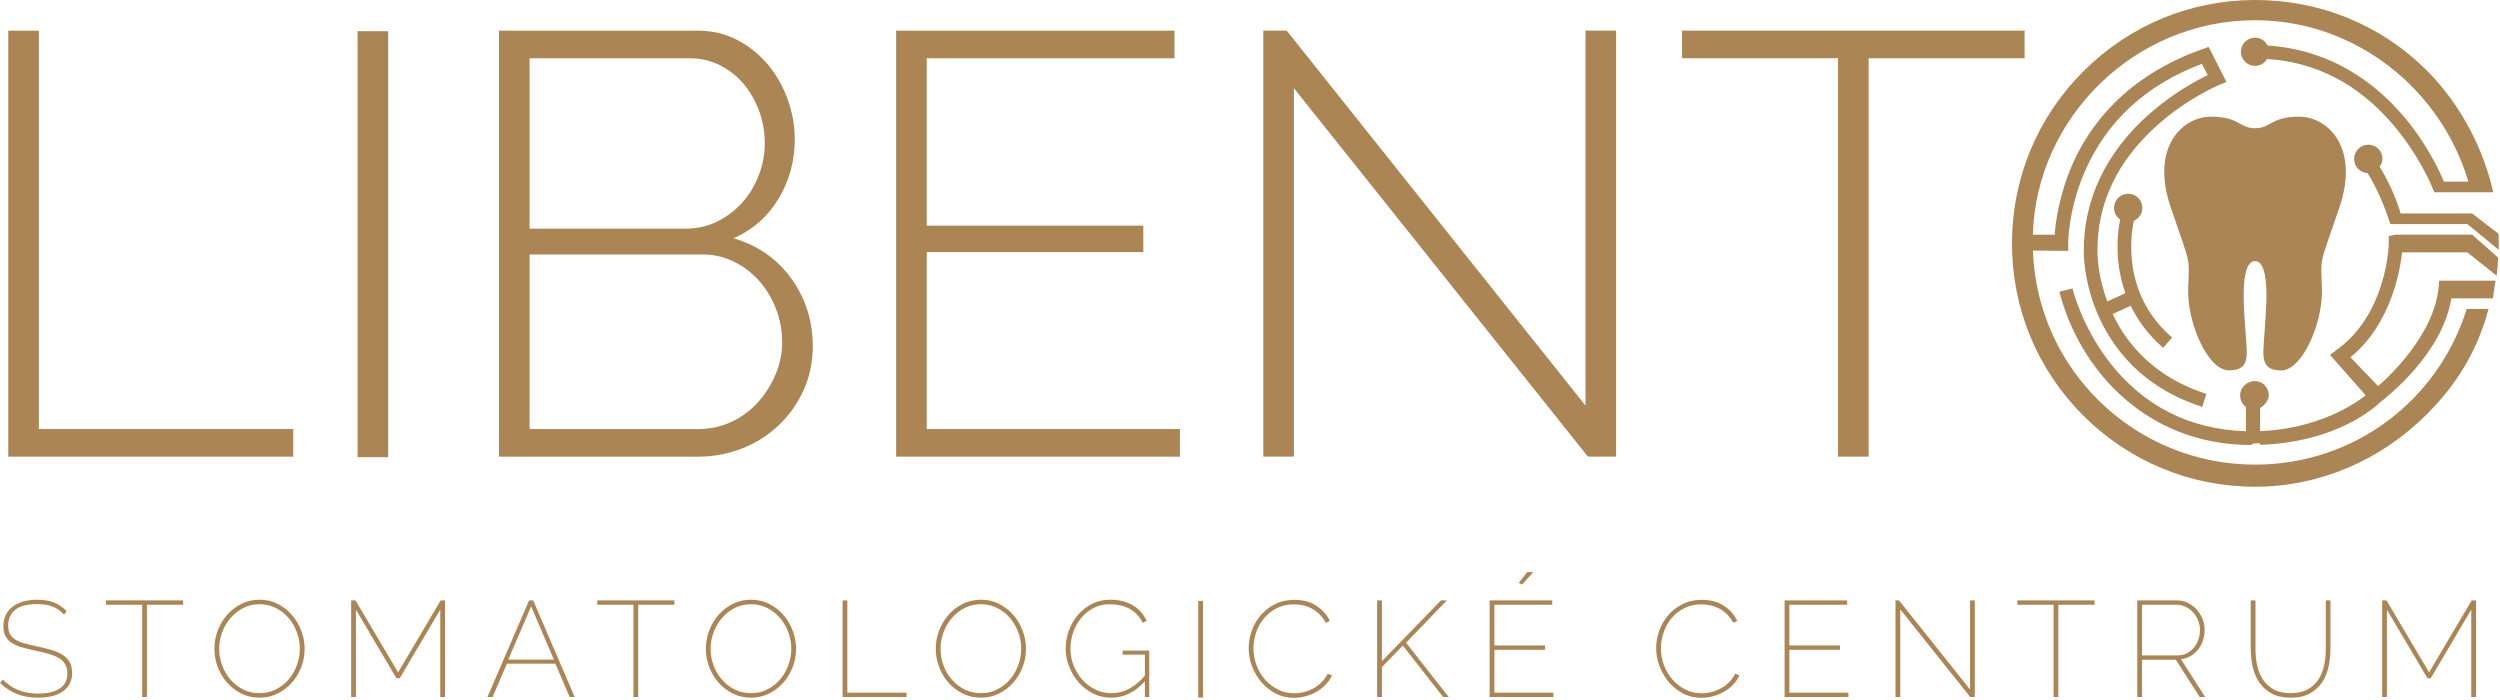
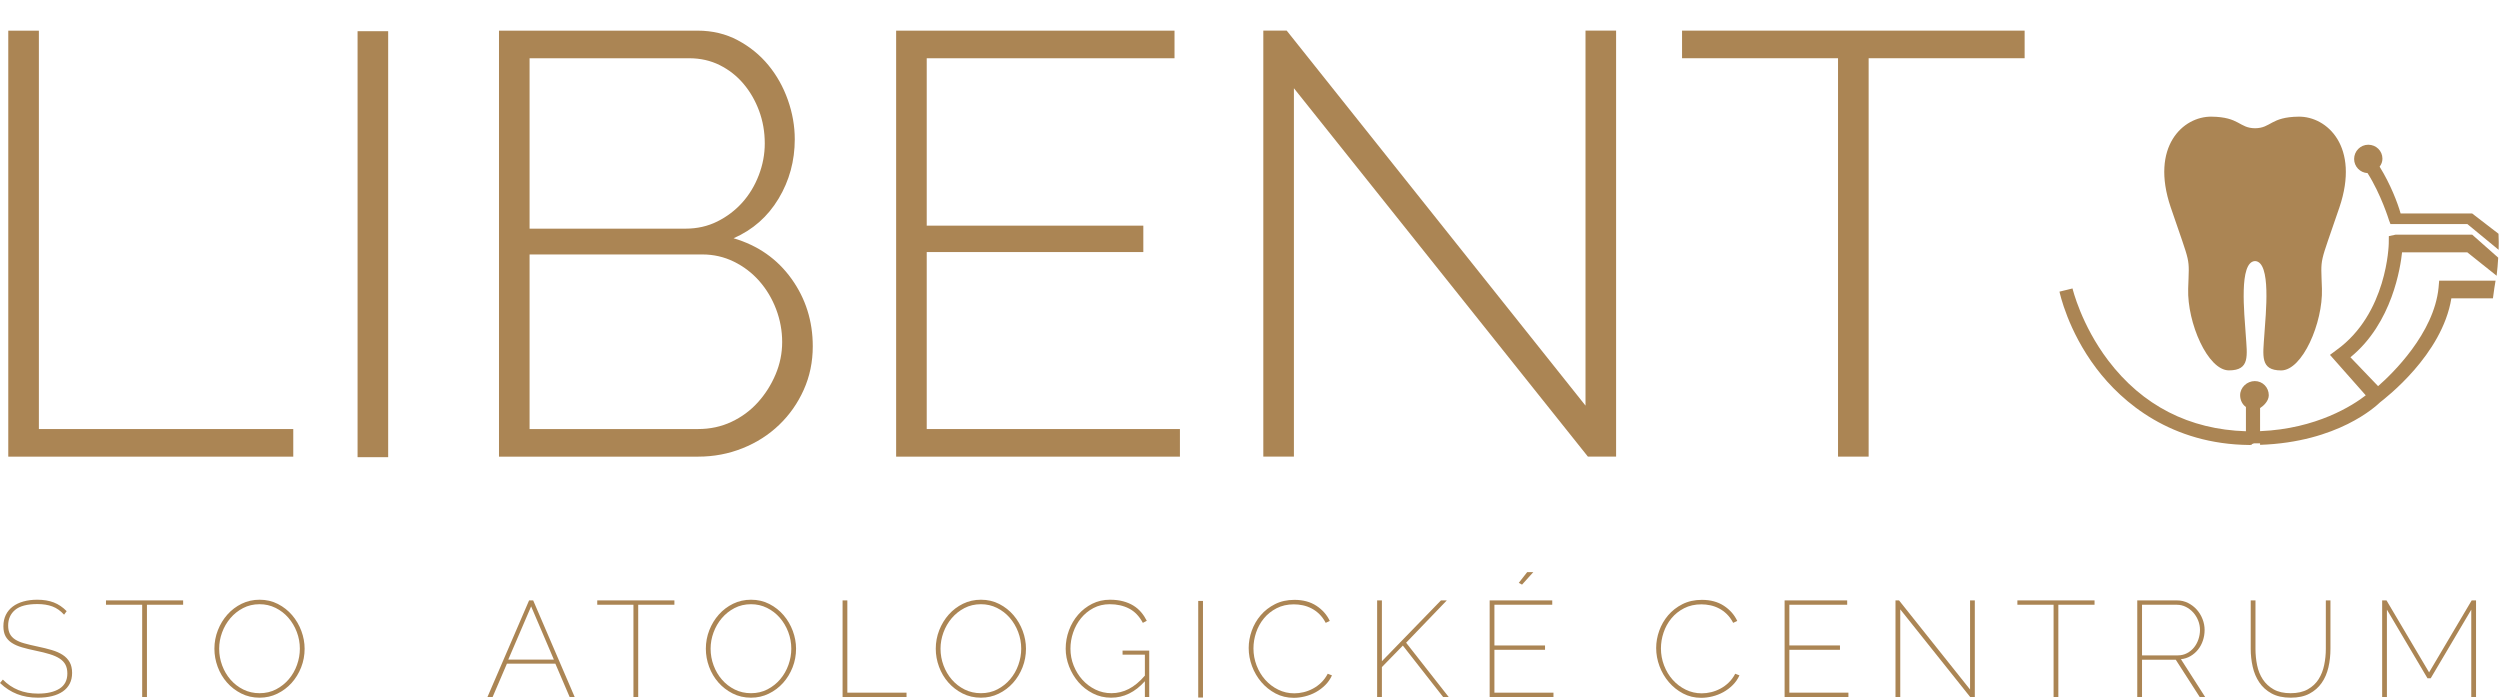
<svg xmlns="http://www.w3.org/2000/svg" width="100%" height="100%" viewBox="0 0 879 246" version="1.1" xml:space="preserve" style="fill-rule:evenodd;clip-rule:evenodd;stroke-linejoin:round;stroke-miterlimit:2;">
  <g transform="matrix(1,0,0,1,-3170.1,-681.491)">
    <g>
      <g transform="matrix(4.167,0,0,4.167,3962.98,689.262)">
-         <path d="M0,37.339C-10.131,37.339 -18.406,29.326 -18.745,19.276L-15.761,19.306L-15.77,18.735C-15.77,18.707 -15.797,15.885 -14.357,12.587C-12.499,8.333 -9.179,5.287 -4.482,3.519L-3.999,4.474C-4.949,4.93 -6.947,6.003 -8.957,7.785C-12.588,11.002 -14.488,15.005 -14.453,19.359C-14.446,20.192 -14.284,23.144 -12.49,26.204C-10.725,29.214 -8.023,31.321 -4.459,32.468L-4.106,31.371C-7.391,30.313 -9.878,28.379 -11.496,25.621C-11.691,25.288 -11.864,24.957 -12.019,24.631L-10.493,23.935C-9.914,25.134 -9.049,26.362 -7.757,27.485L-7.001,26.614C-9.021,24.859 -10.166,22.623 -10.406,19.97C-10.538,18.511 -10.347,17.319 -10.23,16.77C-9.808,16.587 -9.512,16.166 -9.512,15.676C-9.512,15.016 -10.046,14.482 -10.705,14.482C-11.365,14.482 -11.9,15.016 -11.9,15.676C-11.9,16.082 -11.695,16.44 -11.385,16.656C-11.517,17.319 -11.687,18.539 -11.559,20.026C-11.487,20.856 -11.309,21.836 -10.939,22.871L-12.47,23.569C-13.21,21.585 -13.295,19.921 -13.299,19.35C-13.332,15.292 -11.623,11.7 -8.219,8.672C-5.647,6.384 -3.02,5.297 -2.994,5.286L-2.414,5.05L-3.914,2.095L-4.391,2.262C-10.969,4.574 -14.027,8.81 -15.434,12.059C-16.578,14.699 -16.844,17.044 -16.906,17.939L-18.748,17.939C-18.475,8.093 -10.173,-0.159 0,-0.159C8.509,-0.159 15.707,5.706 17.997,13.463L15.936,13.463C15.564,12.568 14.488,10.23 12.487,7.894C9.401,4.293 5.467,2.254 1.06,1.974C0.862,1.587 0.464,1.312 0,1.312C-0.659,1.312 -1.194,1.843 -1.194,2.503C-1.194,3.162 -0.659,3.695 0,3.695C0.435,3.695 0.812,3.459 1.021,3.112C5.127,3.372 8.678,5.208 11.587,8.587C13.96,11.346 14.992,14.05 15.002,14.078L15.139,14.358L20.095,14.358C19.3,10.778 17.383,6.972 14.503,4.092C10.629,0.218 5.478,-1.865 0,-1.865C-5.478,-1.865 -10.63,0.293 -14.503,4.168C-18.377,8.042 -20.511,13.205 -20.511,18.684C-20.511,24.162 -18.377,29.319 -14.503,33.193C-10.63,37.067 -5.478,39.204 0,39.204C5.478,39.204 10.629,36.953 14.503,33.079C16.983,30.6 18.747,27.785 19.698,24.204L17.861,24.204C15.428,31.962 8.342,37.339 0,37.339" style="fill:rgb(171,133,84);fill-rule:nonzero;" />
-       </g>
+         </g>
      <g transform="matrix(4.167,0,0,4.167,3978.3,811.611)">
        <path d="M0,-21.383C-2.385,-21.355 -2.315,-20.417 -3.677,-20.405C-5.038,-20.417 -4.969,-21.355 -7.354,-21.383C-9.755,-21.412 -12.531,-18.862 -10.796,-13.742C-9.06,-8.622 -9.234,-9.722 -9.321,-6.858C-9.408,-3.995 -7.672,0.025 -5.879,0.025C-4.086,0.025 -4.346,-1.218 -4.462,-2.982C-4.576,-4.734 -5.061,-9.136 -3.68,-9.198C-2.291,-9.15 -2.777,-4.736 -2.893,-2.981C-3.008,-1.217 -3.268,0.029 -1.476,0.029C0.318,0.029 2.054,-3.988 1.966,-6.852C1.88,-9.716 1.707,-8.611 3.442,-13.73C5.177,-18.85 2.401,-21.412 0,-21.383" style="fill:rgb(171,133,84);fill-rule:nonzero;" />
      </g>
      <g transform="matrix(4.167,0,0,4.167,4048.58,738.015)">
        <path d="M0,6.16L-2.224,4.448L-8.261,4.448C-8.512,3.553 -9.117,1.976 -10.032,0.499C-9.885,0.3 -9.795,0.09 -9.795,-0.176C-9.795,-0.835 -10.33,-1.353 -10.99,-1.353C-11.649,-1.353 -12.184,-0.811 -12.184,-0.151C-12.184,0.488 -11.681,1.009 -11.05,1.041C-9.91,2.839 -9.245,5.003 -9.237,5.03L-9.117,5.343L-2.626,5.343L0.008,7.513C0.015,7.304 0.019,7.1 0.019,6.889C0.019,6.604 0.012,6.443 0,6.16" style="fill:rgb(171,133,84);fill-rule:nonzero;" />
      </g>
      <g transform="matrix(4.167,0,0,4.167,4012.39,837.956)">
        <path d="M0,-17.748L-0.57,-17.625L-0.577,-16.995C-0.578,-16.936 -0.692,-11.081 -5.002,-8.002L-5.537,-7.605L-2.518,-4.192C-3.586,-3.359 -6.661,-1.362 -11.435,-1.169L-11.435,-3.115C-11.136,-3.304 -10.7,-3.717 -10.7,-4.2C-10.7,-4.859 -11.217,-5.394 -11.876,-5.394C-12.536,-5.394 -13.117,-4.859 -13.117,-4.2C-13.117,-3.784 -12.927,-3.419 -12.628,-3.205L-12.628,-1.161C-17.402,-1.308 -21.357,-3.317 -24.255,-7.14C-26.525,-10.134 -27.254,-13.18 -27.261,-13.21L-27.638,-13.116L-28.361,-12.941C-28.329,-12.808 -27.662,-9.662 -25.26,-6.479C-23.049,-3.547 -18.894,-0.059 -12.33,-0.002L-12.33,0C-12.031,0 -12.161,-0.073 -12.132,-0.073C-12.105,-0.073 -11.968,-0.144 -11.941,-0.144L-11.435,-0.144L-11.435,-0.014C-4.871,-0.236 -1.651,-3.278 -1.304,-3.607C-0.884,-3.938 3.931,-7.603 4.706,-12.377L8.213,-12.377C8.298,-12.974 8.372,-13.571 8.435,-13.869L3.678,-13.869L3.626,-13.273C3.241,-9.423 -0.271,-6.017 -1.476,-4.967L-3.811,-7.403C-0.259,-10.293 0.417,-15.063 0.546,-16.256L6.053,-16.256L8.525,-14.282C8.585,-14.737 8.63,-15.343 8.659,-15.807L6.464,-17.748L0,-17.748Z" style="fill:rgb(171,133,84);fill-rule:nonzero;" />
      </g>
      <g transform="matrix(4.167,0,0,4.167,3173.01,692.275)">
        <path d="M0,35.943L0,0L2.582,0L2.582,33.614L24.047,33.614L24.047,35.943L0,35.943Z" style="fill:rgb(171,133,84);fill-rule:nonzero;" />
      </g>
      <g transform="matrix(4.167,0,0,4.167,0,-1665.69)">
        <rect x="790.934" y="565.911" width="2.582" height="35.943" style="fill:rgb(171,133,84);" />
      </g>
      <g transform="matrix(4.167,0,0,4.167,3455.87,731.083)">
        <path d="M0,17.314C0,18.63 -0.253,19.854 -0.759,20.984C-1.265,22.116 -1.958,23.103 -2.835,23.946C-3.713,24.79 -4.742,25.448 -5.923,25.92C-7.105,26.393 -8.353,26.629 -9.669,26.629L-26.476,26.629L-26.476,-9.315L-9.72,-9.315C-8.472,-9.315 -7.34,-9.044 -6.328,-8.504C-5.315,-7.964 -4.455,-7.264 -3.746,-6.404C-3.037,-5.543 -2.489,-4.564 -2.101,-3.467C-1.713,-2.37 -1.519,-1.265 -1.519,-0.151C-1.519,1.671 -1.974,3.342 -2.885,4.86C-3.797,6.379 -5.062,7.493 -6.682,8.202C-4.624,8.809 -2.996,9.948 -1.797,11.619C-0.599,13.29 0,15.188 0,17.314M-23.895,-6.986L-23.895,7.392L-10.732,7.392C-9.754,7.392 -8.859,7.189 -8.049,6.784C-7.239,6.379 -6.539,5.848 -5.948,5.19C-5.358,4.532 -4.894,3.764 -4.556,2.886C-4.219,2.009 -4.05,1.114 -4.05,0.203C-4.05,-0.776 -4.211,-1.695 -4.531,-2.556C-4.852,-3.417 -5.29,-4.176 -5.847,-4.834C-6.404,-5.493 -7.071,-6.015 -7.847,-6.404C-8.623,-6.791 -9.484,-6.986 -10.428,-6.986L-23.895,-6.986ZM-2.582,16.96C-2.582,16.015 -2.751,15.095 -3.087,14.201C-3.426,13.307 -3.898,12.514 -4.505,11.821C-5.112,11.13 -5.83,10.581 -6.657,10.176C-7.485,9.771 -8.37,9.569 -9.315,9.569L-23.895,9.569L-23.895,24.3L-9.669,24.3C-8.657,24.3 -7.72,24.098 -6.859,23.693C-5.999,23.288 -5.257,22.74 -4.632,22.048C-4.008,21.356 -3.51,20.572 -3.139,19.694C-2.767,18.816 -2.582,17.905 -2.582,16.96" style="fill:rgb(171,133,84);fill-rule:nonzero;" />
      </g>
      <g transform="matrix(4.167,0,0,4.167,3584.96,701.975)">
        <path d="M0,31.286L0,33.615L-23.945,33.615L-23.945,-2.329L-0.456,-2.329L-0.456,0L-21.364,0L-21.364,14.124L-3.088,14.124L-3.088,16.352L-21.364,16.352L-21.364,31.286L0,31.286Z" style="fill:rgb(171,133,84);fill-rule:nonzero;" />
      </g>
      <g transform="matrix(4.167,0,0,4.167,3625.04,821.785)">
        <path d="M0,-26.223L0,4.86L-2.582,4.86L-2.582,-31.083L-0.608,-31.083L24.604,0.557L24.604,-31.083L27.185,-31.083L27.185,4.86L24.806,4.86L0,-26.223Z" style="fill:rgb(171,133,84);fill-rule:nonzero;" />
      </g>
      <g transform="matrix(4.167,0,0,4.167,3881.96,832.334)">
        <path d="M0,-31.286L-13.162,-31.286L-13.162,2.329L-15.745,2.329L-15.745,-31.286L-28.906,-31.286L-28.906,-33.615L0,-33.615L0,-31.286Z" style="fill:rgb(171,133,84);fill-rule:nonzero;" />
      </g>
      <g transform="matrix(4.167,0,0,4.167,3192.63,921.532)">
        <path d="M0,-5.74C-0.298,-6.069 -0.628,-6.301 -0.987,-6.435C-1.347,-6.568 -1.768,-6.636 -2.25,-6.636C-3.115,-6.636 -3.743,-6.471 -4.133,-6.142C-4.523,-5.813 -4.719,-5.373 -4.719,-4.822C-4.719,-4.546 -4.671,-4.314 -4.575,-4.127C-4.48,-3.939 -4.332,-3.781 -4.133,-3.65C-3.934,-3.52 -3.678,-3.411 -3.364,-3.323C-3.05,-3.235 -2.675,-3.145 -2.239,-3.053C-1.795,-2.962 -1.393,-2.862 -1.033,-2.755C-0.674,-2.648 -0.367,-2.512 -0.115,-2.347C0.138,-2.183 0.333,-1.978 0.471,-1.733C0.608,-1.488 0.677,-1.186 0.677,-0.826C0.677,-0.482 0.61,-0.179 0.476,0.081C0.342,0.341 0.149,0.559 -0.103,0.735C-0.356,0.911 -0.66,1.043 -1.016,1.131C-1.372,1.219 -1.768,1.263 -2.204,1.263C-2.855,1.263 -3.441,1.162 -3.961,0.959C-4.482,0.756 -4.964,0.444 -5.407,0.023L-5.166,-0.264C-4.784,0.127 -4.347,0.421 -3.858,0.62C-3.368,0.82 -2.813,0.919 -2.193,0.919C-1.428,0.919 -0.825,0.779 -0.385,0.5C0.055,0.221 0.276,-0.206 0.276,-0.78C0.276,-1.071 0.222,-1.318 0.115,-1.521C0.008,-1.724 -0.155,-1.896 -0.373,-2.037C-0.591,-2.179 -0.867,-2.302 -1.2,-2.405C-1.533,-2.508 -1.925,-2.606 -2.377,-2.698C-2.82,-2.789 -3.213,-2.885 -3.553,-2.985C-3.894,-3.084 -4.181,-3.21 -4.414,-3.363C-4.648,-3.516 -4.824,-3.704 -4.943,-3.926C-5.061,-4.148 -5.12,-4.427 -5.12,-4.764C-5.12,-5.124 -5.052,-5.443 -4.914,-5.723C-4.776,-6.002 -4.583,-6.235 -4.334,-6.423C-4.085,-6.611 -3.785,-6.754 -3.433,-6.854C-3.081,-6.953 -2.69,-7.003 -2.262,-7.003C-1.734,-7.003 -1.271,-6.926 -0.872,-6.773C-0.475,-6.62 -0.111,-6.375 0.218,-6.038L0,-5.74Z" style="fill:rgb(171,133,84);fill-rule:nonzero;" />
      </g>
      <g transform="matrix(4.167,0,0,4.167,3234.49,925.027)">
        <path d="M0,-7.417L-3.054,-7.417L-3.054,0.367L-3.456,0.367L-3.456,-7.417L-6.51,-7.417L-6.51,-7.784L0,-7.784L0,-7.417Z" style="fill:rgb(171,133,84);fill-rule:nonzero;" />
      </g>
      <g transform="matrix(4.167,0,0,4.167,3261.37,892.354)">
        <path d="M0,8.266C-0.566,8.266 -1.083,8.147 -1.55,7.91C-2.017,7.673 -2.419,7.363 -2.755,6.98C-3.092,6.597 -3.352,6.157 -3.536,5.66C-3.72,5.162 -3.812,4.653 -3.812,4.133C-3.812,3.589 -3.714,3.069 -3.519,2.571C-3.324,2.074 -3.056,1.634 -2.715,1.251C-2.375,0.869 -1.973,0.564 -1.51,0.338C-1.047,0.113 -0.544,0 0,0C0.566,0 1.083,0.12 1.55,0.361C2.017,0.602 2.417,0.918 2.75,1.308C3.083,1.699 3.341,2.141 3.525,2.635C3.708,3.128 3.8,3.628 3.8,4.133C3.8,4.684 3.703,5.208 3.507,5.706C3.312,6.203 3.044,6.641 2.704,7.02C2.363,7.399 1.961,7.702 1.498,7.927C1.035,8.153 0.536,8.266 0,8.266M-3.41,4.133C-3.41,4.623 -3.326,5.093 -3.157,5.545C-2.989,5.997 -2.754,6.396 -2.451,6.745C-2.149,7.093 -1.789,7.37 -1.372,7.577C-0.955,7.784 -0.498,7.887 0,7.887C0.513,7.887 0.978,7.778 1.395,7.56C1.812,7.342 2.17,7.057 2.468,6.705C2.767,6.353 2.997,5.951 3.157,5.499C3.318,5.048 3.398,4.592 3.398,4.133C3.398,3.643 3.312,3.172 3.14,2.721C2.968,2.269 2.73,1.869 2.428,1.521C2.126,1.173 1.766,0.895 1.349,0.689C0.932,0.482 0.482,0.379 0,0.379C-0.513,0.379 -0.978,0.488 -1.395,0.706C-1.812,0.924 -2.17,1.209 -2.468,1.561C-2.767,1.913 -2.998,2.313 -3.163,2.761C-3.328,3.209 -3.41,3.666 -3.41,4.133" style="fill:rgb(171,133,84);fill-rule:nonzero;" />
      </g>
      <g transform="matrix(4.167,0,0,4.167,3324.9,892.594)">
-         <path d="M0,8.151L0,0.78L-3.421,6.567L-3.697,6.567L-7.118,0.78L-7.118,8.151L-7.52,8.151L-7.52,0L-7.153,0L-3.559,6.073L0.035,0L0.402,0L0.402,8.151L0,8.151Z" style="fill:rgb(171,133,84);fill-rule:nonzero;" />
-       </g>
+         </g>
      <g transform="matrix(4.167,0,0,4.167,3356.13,926.555)">
        <path d="M0,-8.151L0.344,-8.151L3.846,0L3.421,0L2.216,-2.812L-1.871,-2.812L-3.077,0L-3.513,0L0,-8.151ZM2.09,-3.157L0.172,-7.646L-1.757,-3.157L2.09,-3.157Z" style="fill:rgb(171,133,84);fill-rule:nonzero;" />
      </g>
      <g transform="matrix(4.167,0,0,4.167,3407.22,925.027)">
        <path d="M0,-7.417L-3.054,-7.417L-3.054,0.367L-3.456,0.367L-3.456,-7.417L-6.51,-7.417L-6.51,-7.784L0,-7.784L0,-7.417Z" style="fill:rgb(171,133,84);fill-rule:nonzero;" />
      </g>
      <g transform="matrix(4.167,0,0,4.167,3434.16,892.354)">
        <path d="M0,8.266C-0.566,8.266 -1.083,8.147 -1.55,7.91C-2.017,7.673 -2.419,7.363 -2.755,6.98C-3.092,6.597 -3.352,6.157 -3.536,5.66C-3.72,5.162 -3.812,4.653 -3.812,4.133C-3.812,3.589 -3.714,3.069 -3.519,2.571C-3.324,2.074 -3.056,1.634 -2.715,1.251C-2.375,0.869 -1.973,0.564 -1.51,0.338C-1.047,0.113 -0.544,0 0,0C0.566,0 1.083,0.12 1.55,0.361C2.017,0.602 2.417,0.918 2.75,1.308C3.083,1.699 3.341,2.141 3.525,2.635C3.708,3.128 3.8,3.628 3.8,4.133C3.8,4.684 3.703,5.208 3.507,5.706C3.312,6.203 3.044,6.641 2.704,7.02C2.363,7.399 1.961,7.702 1.498,7.927C1.035,8.153 0.536,8.266 0,8.266M-3.41,4.133C-3.41,4.623 -3.326,5.093 -3.157,5.545C-2.989,5.997 -2.754,6.396 -2.451,6.745C-2.149,7.093 -1.789,7.37 -1.372,7.577C-0.955,7.784 -0.498,7.887 0,7.887C0.513,7.887 0.978,7.778 1.395,7.56C1.812,7.342 2.17,7.057 2.468,6.705C2.767,6.353 2.996,5.951 3.157,5.499C3.318,5.048 3.398,4.592 3.398,4.133C3.398,3.643 3.312,3.172 3.14,2.721C2.968,2.269 2.73,1.869 2.428,1.521C2.126,1.173 1.766,0.895 1.349,0.689C0.932,0.482 0.482,0.379 0,0.379C-0.513,0.379 -0.978,0.488 -1.395,0.706C-1.812,0.924 -2.17,1.209 -2.468,1.561C-2.767,1.913 -2.998,2.313 -3.163,2.761C-3.328,3.209 -3.41,3.666 -3.41,4.133" style="fill:rgb(171,133,84);fill-rule:nonzero;" />
      </g>
      <g transform="matrix(4.167,0,0,4.167,3466.35,892.594)">
        <path d="M0,8.151L0,0L0.402,0L0.402,7.784L5.396,7.784L5.396,8.151L0,8.151Z" style="fill:rgb(171,133,84);fill-rule:nonzero;" />
      </g>
      <g transform="matrix(4.167,0,0,4.167,3515,892.354)">
        <path d="M0,8.266C-0.566,8.266 -1.083,8.147 -1.55,7.91C-2.017,7.673 -2.419,7.363 -2.755,6.98C-3.092,6.597 -3.352,6.157 -3.536,5.66C-3.72,5.162 -3.812,4.653 -3.812,4.133C-3.812,3.589 -3.714,3.069 -3.519,2.571C-3.324,2.074 -3.056,1.634 -2.715,1.251C-2.375,0.869 -1.973,0.564 -1.51,0.338C-1.047,0.113 -0.544,0 0,0C0.566,0 1.083,0.12 1.55,0.361C2.017,0.602 2.417,0.918 2.75,1.308C3.083,1.699 3.341,2.141 3.525,2.635C3.708,3.128 3.8,3.628 3.8,4.133C3.8,4.684 3.703,5.208 3.507,5.706C3.312,6.203 3.044,6.641 2.704,7.02C2.363,7.399 1.961,7.702 1.498,7.927C1.035,8.153 0.536,8.266 0,8.266M-3.41,4.133C-3.41,4.623 -3.326,5.093 -3.157,5.545C-2.989,5.997 -2.754,6.396 -2.451,6.745C-2.149,7.093 -1.789,7.37 -1.372,7.577C-0.955,7.784 -0.498,7.887 0,7.887C0.513,7.887 0.978,7.778 1.395,7.56C1.812,7.342 2.17,7.057 2.468,6.705C2.767,6.353 2.997,5.951 3.157,5.499C3.318,5.048 3.398,4.592 3.398,4.133C3.398,3.643 3.312,3.172 3.14,2.721C2.968,2.269 2.73,1.869 2.428,1.521C2.126,1.173 1.766,0.895 1.349,0.689C0.932,0.482 0.482,0.379 0,0.379C-0.513,0.379 -0.978,0.488 -1.395,0.706C-1.812,0.924 -2.17,1.209 -2.468,1.561C-2.767,1.913 -2.998,2.313 -3.163,2.761C-3.328,3.209 -3.41,3.666 -3.41,4.133" style="fill:rgb(171,133,84);fill-rule:nonzero;" />
      </g>
      <g transform="matrix(4.167,0,0,4.167,3572.64,898.141)">
        <path d="M0,5.488C-0.827,6.414 -1.776,6.877 -2.847,6.877C-3.406,6.877 -3.921,6.757 -4.391,6.515C-4.862,6.274 -5.266,5.959 -5.603,5.568C-5.94,5.178 -6.204,4.736 -6.395,4.242C-6.586,3.749 -6.682,3.249 -6.682,2.744C-6.682,2.208 -6.59,1.692 -6.406,1.194C-6.223,0.697 -5.964,0.257 -5.631,-0.126C-5.298,-0.509 -4.904,-0.815 -4.449,-1.045C-3.993,-1.274 -3.494,-1.389 -2.951,-1.389C-2.537,-1.389 -2.166,-1.345 -1.837,-1.257C-1.508,-1.169 -1.217,-1.047 -0.964,-0.89C-0.712,-0.733 -0.494,-0.545 -0.31,-0.327C-0.126,-0.109 0.031,0.13 0.161,0.39L-0.172,0.563C-0.471,0.004 -0.857,-0.398 -1.332,-0.643C-1.806,-0.888 -2.35,-1.01 -2.962,-1.01C-3.475,-1.01 -3.936,-0.901 -4.345,-0.683C-4.755,-0.465 -5.103,-0.18 -5.39,0.172C-5.677,0.524 -5.897,0.924 -6.05,1.372C-6.204,1.82 -6.28,2.277 -6.28,2.744C-6.28,3.242 -6.19,3.716 -6.01,4.168C-5.83,4.619 -5.585,5.017 -5.275,5.362C-4.966,5.706 -4.6,5.982 -4.179,6.188C-3.758,6.395 -3.306,6.498 -2.824,6.498C-2.312,6.498 -1.824,6.38 -1.36,6.142C-0.897,5.905 -0.444,5.53 0,5.017L0,3.249L-1.883,3.249L-1.883,2.905L0.367,2.905L0.367,6.82L0,6.82L0,5.488Z" style="fill:rgb(171,133,84);fill-rule:nonzero;" />
      </g>
      <g transform="matrix(4.167,0,0,4.167,0,-1380.85)">
        <rect x="861.866" y="545.627" width="0.401" height="8.151" style="fill:rgb(171,133,84);" />
      </g>
      <g transform="matrix(4.167,0,0,4.167,3609.14,909.91)">
        <path d="M0,-0.138C0,-0.628 0.086,-1.114 0.258,-1.596C0.43,-2.078 0.681,-2.513 1.01,-2.899C1.339,-3.286 1.743,-3.599 2.222,-3.841C2.7,-4.082 3.245,-4.202 3.858,-4.202C4.585,-4.202 5.203,-4.036 5.712,-3.703C6.221,-3.37 6.597,-2.943 6.843,-2.423L6.498,-2.262C6.345,-2.553 6.167,-2.797 5.964,-2.997C5.762,-3.196 5.541,-3.356 5.304,-3.479C5.067,-3.601 4.822,-3.689 4.57,-3.743C4.317,-3.796 4.064,-3.823 3.812,-3.823C3.268,-3.823 2.784,-3.714 2.359,-3.496C1.935,-3.278 1.577,-2.993 1.286,-2.641C0.995,-2.289 0.775,-1.891 0.626,-1.447C0.476,-1.003 0.402,-0.555 0.402,-0.103C0.402,0.394 0.49,0.872 0.666,1.332C0.842,1.791 1.085,2.195 1.395,2.543C1.705,2.891 2.07,3.169 2.491,3.375C2.912,3.582 3.364,3.685 3.846,3.685C4.106,3.685 4.37,3.653 4.638,3.588C4.906,3.523 5.167,3.423 5.419,3.289C5.672,3.155 5.905,2.985 6.119,2.778C6.333,2.572 6.517,2.323 6.67,2.032L7.026,2.17C6.889,2.476 6.701,2.748 6.464,2.985C6.227,3.222 5.962,3.421 5.672,3.582C5.381,3.743 5.073,3.863 4.747,3.944C4.422,4.024 4.106,4.064 3.8,4.064C3.241,4.064 2.731,3.942 2.267,3.697C1.804,3.452 1.405,3.132 1.068,2.738C0.731,2.344 0.469,1.896 0.281,1.395C0.094,0.893 0,0.383 0,-0.138" style="fill:rgb(171,133,84);fill-rule:nonzero;" />
      </g>
      <g transform="matrix(4.167,0,0,4.167,3654.3,892.594)">
        <path d="M0,8.151L0,0L0.402,0L0.402,5.131L5.384,0L5.878,0L2.445,3.57L6.039,8.151L5.568,8.151L2.17,3.811L0.402,5.625L0.402,8.151L0,8.151Z" style="fill:rgb(171,133,84);fill-rule:nonzero;" />
      </g>
      <g transform="matrix(4.167,0,0,4.167,3716.3,884.171)">
        <path d="M0,9.805L0,10.172L-5.384,10.172L-5.384,2.021L-0.103,2.021L-0.103,2.388L-4.983,2.388L-4.983,5.821L-0.712,5.821L-0.712,6.189L-4.983,6.189L-4.983,9.805L0,9.805ZM-2.652,0.689L-2.927,0.54L-2.216,-0.367L-1.699,-0.367L-2.652,0.689Z" style="fill:rgb(171,133,84);fill-rule:nonzero;" />
      </g>
      <g transform="matrix(4.167,0,0,4.167,3752.41,909.91)">
        <path d="M0,-0.138C0,-0.628 0.086,-1.114 0.258,-1.596C0.43,-2.078 0.681,-2.513 1.01,-2.899C1.339,-3.286 1.743,-3.599 2.221,-3.841C2.7,-4.082 3.245,-4.202 3.858,-4.202C4.585,-4.202 5.203,-4.036 5.712,-3.703C6.221,-3.37 6.597,-2.943 6.842,-2.423L6.498,-2.262C6.345,-2.553 6.167,-2.797 5.964,-2.997C5.761,-3.196 5.541,-3.356 5.304,-3.479C5.067,-3.601 4.822,-3.689 4.569,-3.743C4.317,-3.796 4.064,-3.823 3.812,-3.823C3.268,-3.823 2.784,-3.714 2.359,-3.496C1.934,-3.278 1.577,-2.993 1.286,-2.641C0.995,-2.289 0.775,-1.891 0.626,-1.447C0.476,-1.003 0.402,-0.555 0.402,-0.103C0.402,0.394 0.49,0.872 0.666,1.332C0.842,1.791 1.085,2.195 1.395,2.543C1.705,2.891 2.07,3.169 2.491,3.375C2.912,3.582 3.364,3.685 3.846,3.685C4.106,3.685 4.37,3.653 4.638,3.588C4.906,3.523 5.166,3.423 5.419,3.289C5.671,3.155 5.905,2.985 6.119,2.778C6.333,2.572 6.517,2.323 6.67,2.032L7.026,2.17C6.888,2.476 6.701,2.748 6.464,2.985C6.226,3.222 5.962,3.421 5.671,3.582C5.381,3.743 5.073,3.863 4.747,3.944C4.422,4.024 4.106,4.064 3.8,4.064C3.241,4.064 2.73,3.942 2.267,3.697C1.804,3.452 1.404,3.132 1.068,2.738C0.731,2.344 0.469,1.896 0.281,1.395C0.094,0.893 0,0.383 0,-0.138" style="fill:rgb(171,133,84);fill-rule:nonzero;" />
      </g>
      <g transform="matrix(4.167,0,0,4.167,3820,894.121)">
        <path d="M0,7.417L0,7.784L-5.384,7.784L-5.384,-0.367L-0.103,-0.367L-0.103,0L-4.983,0L-4.983,3.433L-0.712,3.433L-0.712,3.801L-4.983,3.801L-4.983,7.417L0,7.417Z" style="fill:rgb(171,133,84);fill-rule:nonzero;" />
      </g>
      <g transform="matrix(4.167,0,0,4.167,3838.23,923.4)">
        <path d="M0,-6.636L0,0.758L-0.402,0.758L-0.402,-7.394L-0.103,-7.394L5.89,0.126L5.89,-7.394L6.291,-7.394L6.291,0.758L5.901,0.758L0,-6.636Z" style="fill:rgb(171,133,84);fill-rule:nonzero;" />
      </g>
      <g transform="matrix(4.167,0,0,4.167,3906.54,925.027)">
        <path d="M0,-7.417L-3.054,-7.417L-3.054,0.367L-3.456,0.367L-3.456,-7.417L-6.51,-7.417L-6.51,-7.784L0,-7.784L0,-7.417Z" style="fill:rgb(171,133,84);fill-rule:nonzero;" />
      </g>
      <g transform="matrix(4.167,0,0,4.167,3921.56,892.594)">
        <path d="M0,8.151L0,0L3.352,0C3.689,0 4.001,0.073 4.288,0.218C4.575,0.363 4.822,0.553 5.029,0.786C5.235,1.02 5.396,1.286 5.511,1.584C5.626,1.883 5.683,2.185 5.683,2.491C5.683,2.805 5.635,3.103 5.539,3.386C5.444,3.67 5.308,3.922 5.132,4.144C4.956,4.366 4.745,4.55 4.5,4.695C4.255,4.841 3.984,4.929 3.685,4.959L5.729,8.151L5.27,8.151L3.249,5.005L0.402,5.005L0.402,8.151L0,8.151ZM0.402,4.638L3.421,4.638C3.704,4.638 3.963,4.577 4.196,4.454C4.43,4.332 4.627,4.171 4.787,3.972C4.948,3.773 5.073,3.543 5.161,3.283C5.249,3.023 5.293,2.759 5.293,2.491C5.293,2.215 5.241,1.95 5.138,1.693C5.034,1.437 4.895,1.211 4.719,1.016C4.542,0.82 4.336,0.664 4.099,0.545C3.861,0.426 3.609,0.367 3.341,0.367L0.402,0.367L0.402,4.638Z" style="fill:rgb(171,133,84);fill-rule:nonzero;" />
      </g>
      <g transform="matrix(4.167,0,0,4.167,3975.47,894.171)">
        <path d="M0,7.451C0.582,7.451 1.066,7.342 1.453,7.124C1.839,6.906 2.143,6.621 2.365,6.269C2.587,5.917 2.744,5.517 2.836,5.069C2.928,4.621 2.974,4.168 2.974,3.708L2.974,-0.379L3.364,-0.379L3.364,3.708C3.364,4.252 3.307,4.772 3.192,5.27C3.077,5.767 2.888,6.205 2.624,6.584C2.359,6.963 2.015,7.266 1.59,7.491C1.165,7.717 0.639,7.83 0.012,7.83C-0.631,7.83 -1.169,7.711 -1.602,7.474C-2.034,7.237 -2.381,6.925 -2.64,6.538C-2.901,6.152 -3.087,5.712 -3.197,5.218C-3.309,4.724 -3.364,4.221 -3.364,3.708L-3.364,-0.379L-2.962,-0.379L-2.962,3.708C-2.962,4.183 -2.916,4.644 -2.824,5.092C-2.733,5.54 -2.572,5.938 -2.342,6.286C-2.112,6.634 -1.808,6.915 -1.429,7.13C-1.05,7.344 -0.574,7.451 0,7.451" style="fill:rgb(171,133,84);fill-rule:nonzero;" />
      </g>
      <g transform="matrix(4.167,0,0,4.167,4039,892.594)">
        <path d="M0,8.151L0,0.78L-3.421,6.567L-3.697,6.567L-7.118,0.78L-7.118,8.151L-7.52,8.151L-7.52,0L-7.152,0L-3.559,6.073L0.034,0L0.402,0L0.402,8.151L0,8.151Z" style="fill:rgb(171,133,84);fill-rule:nonzero;" />
      </g>
    </g>
  </g>
</svg>